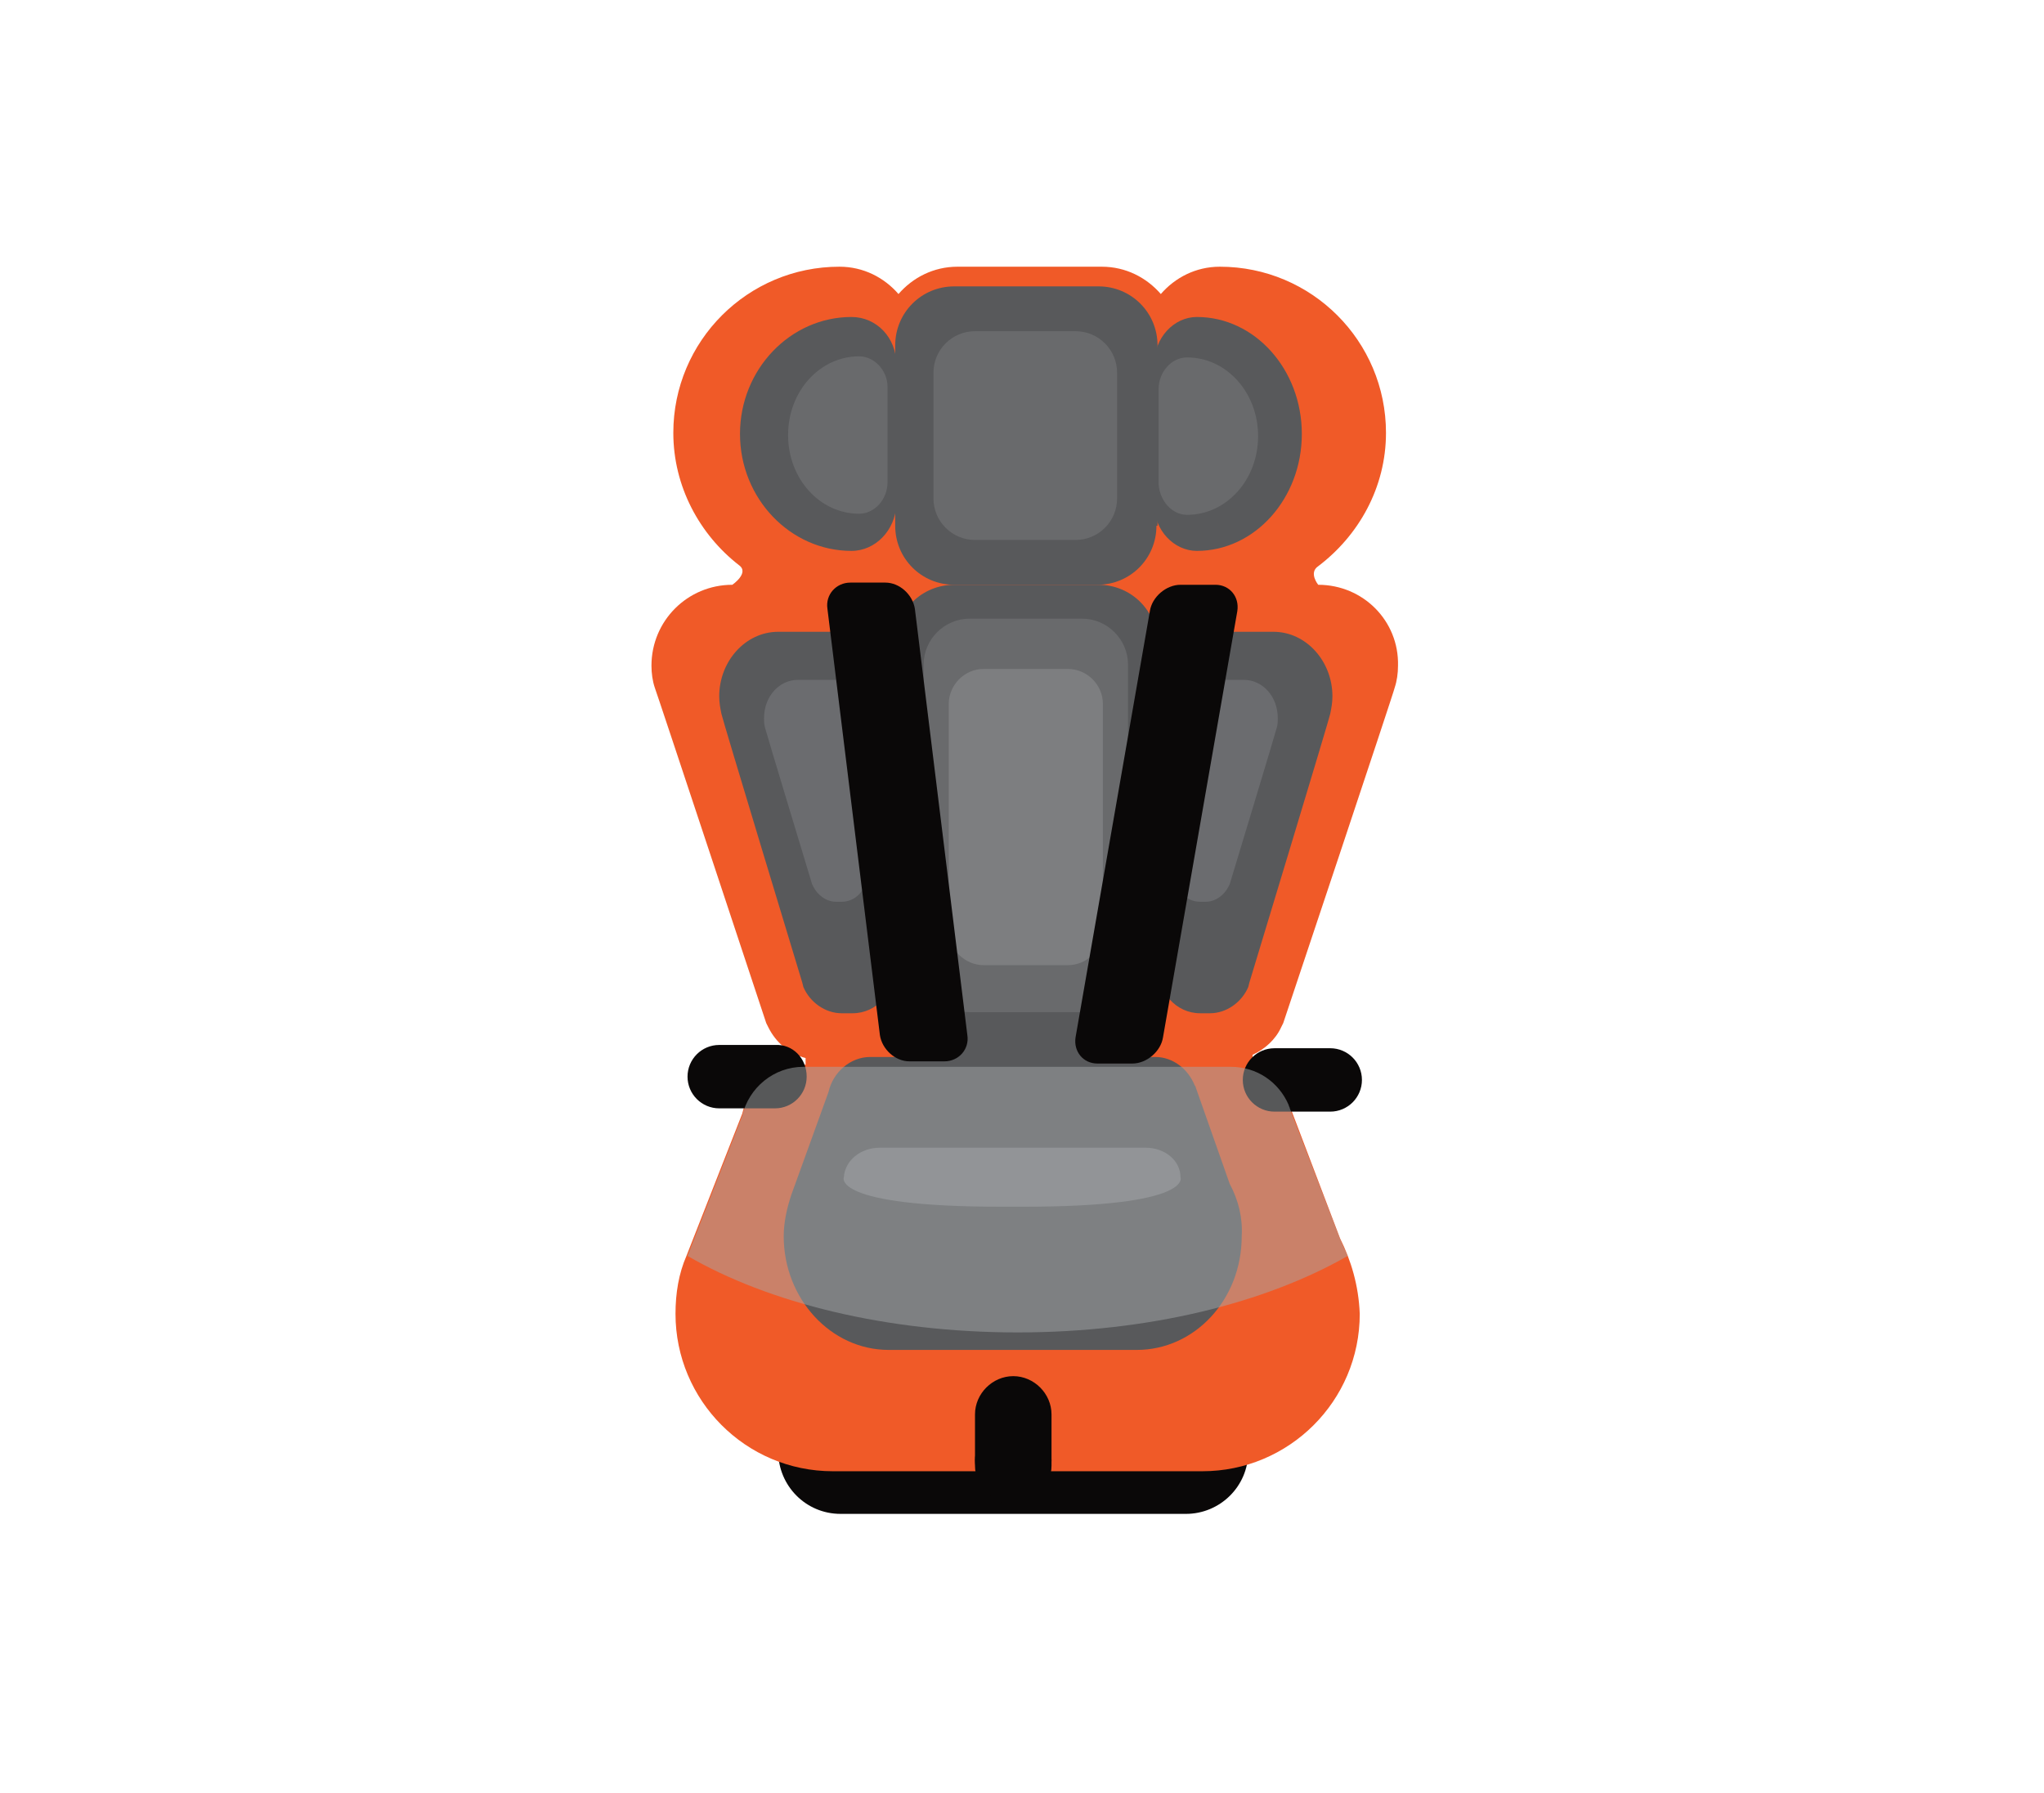
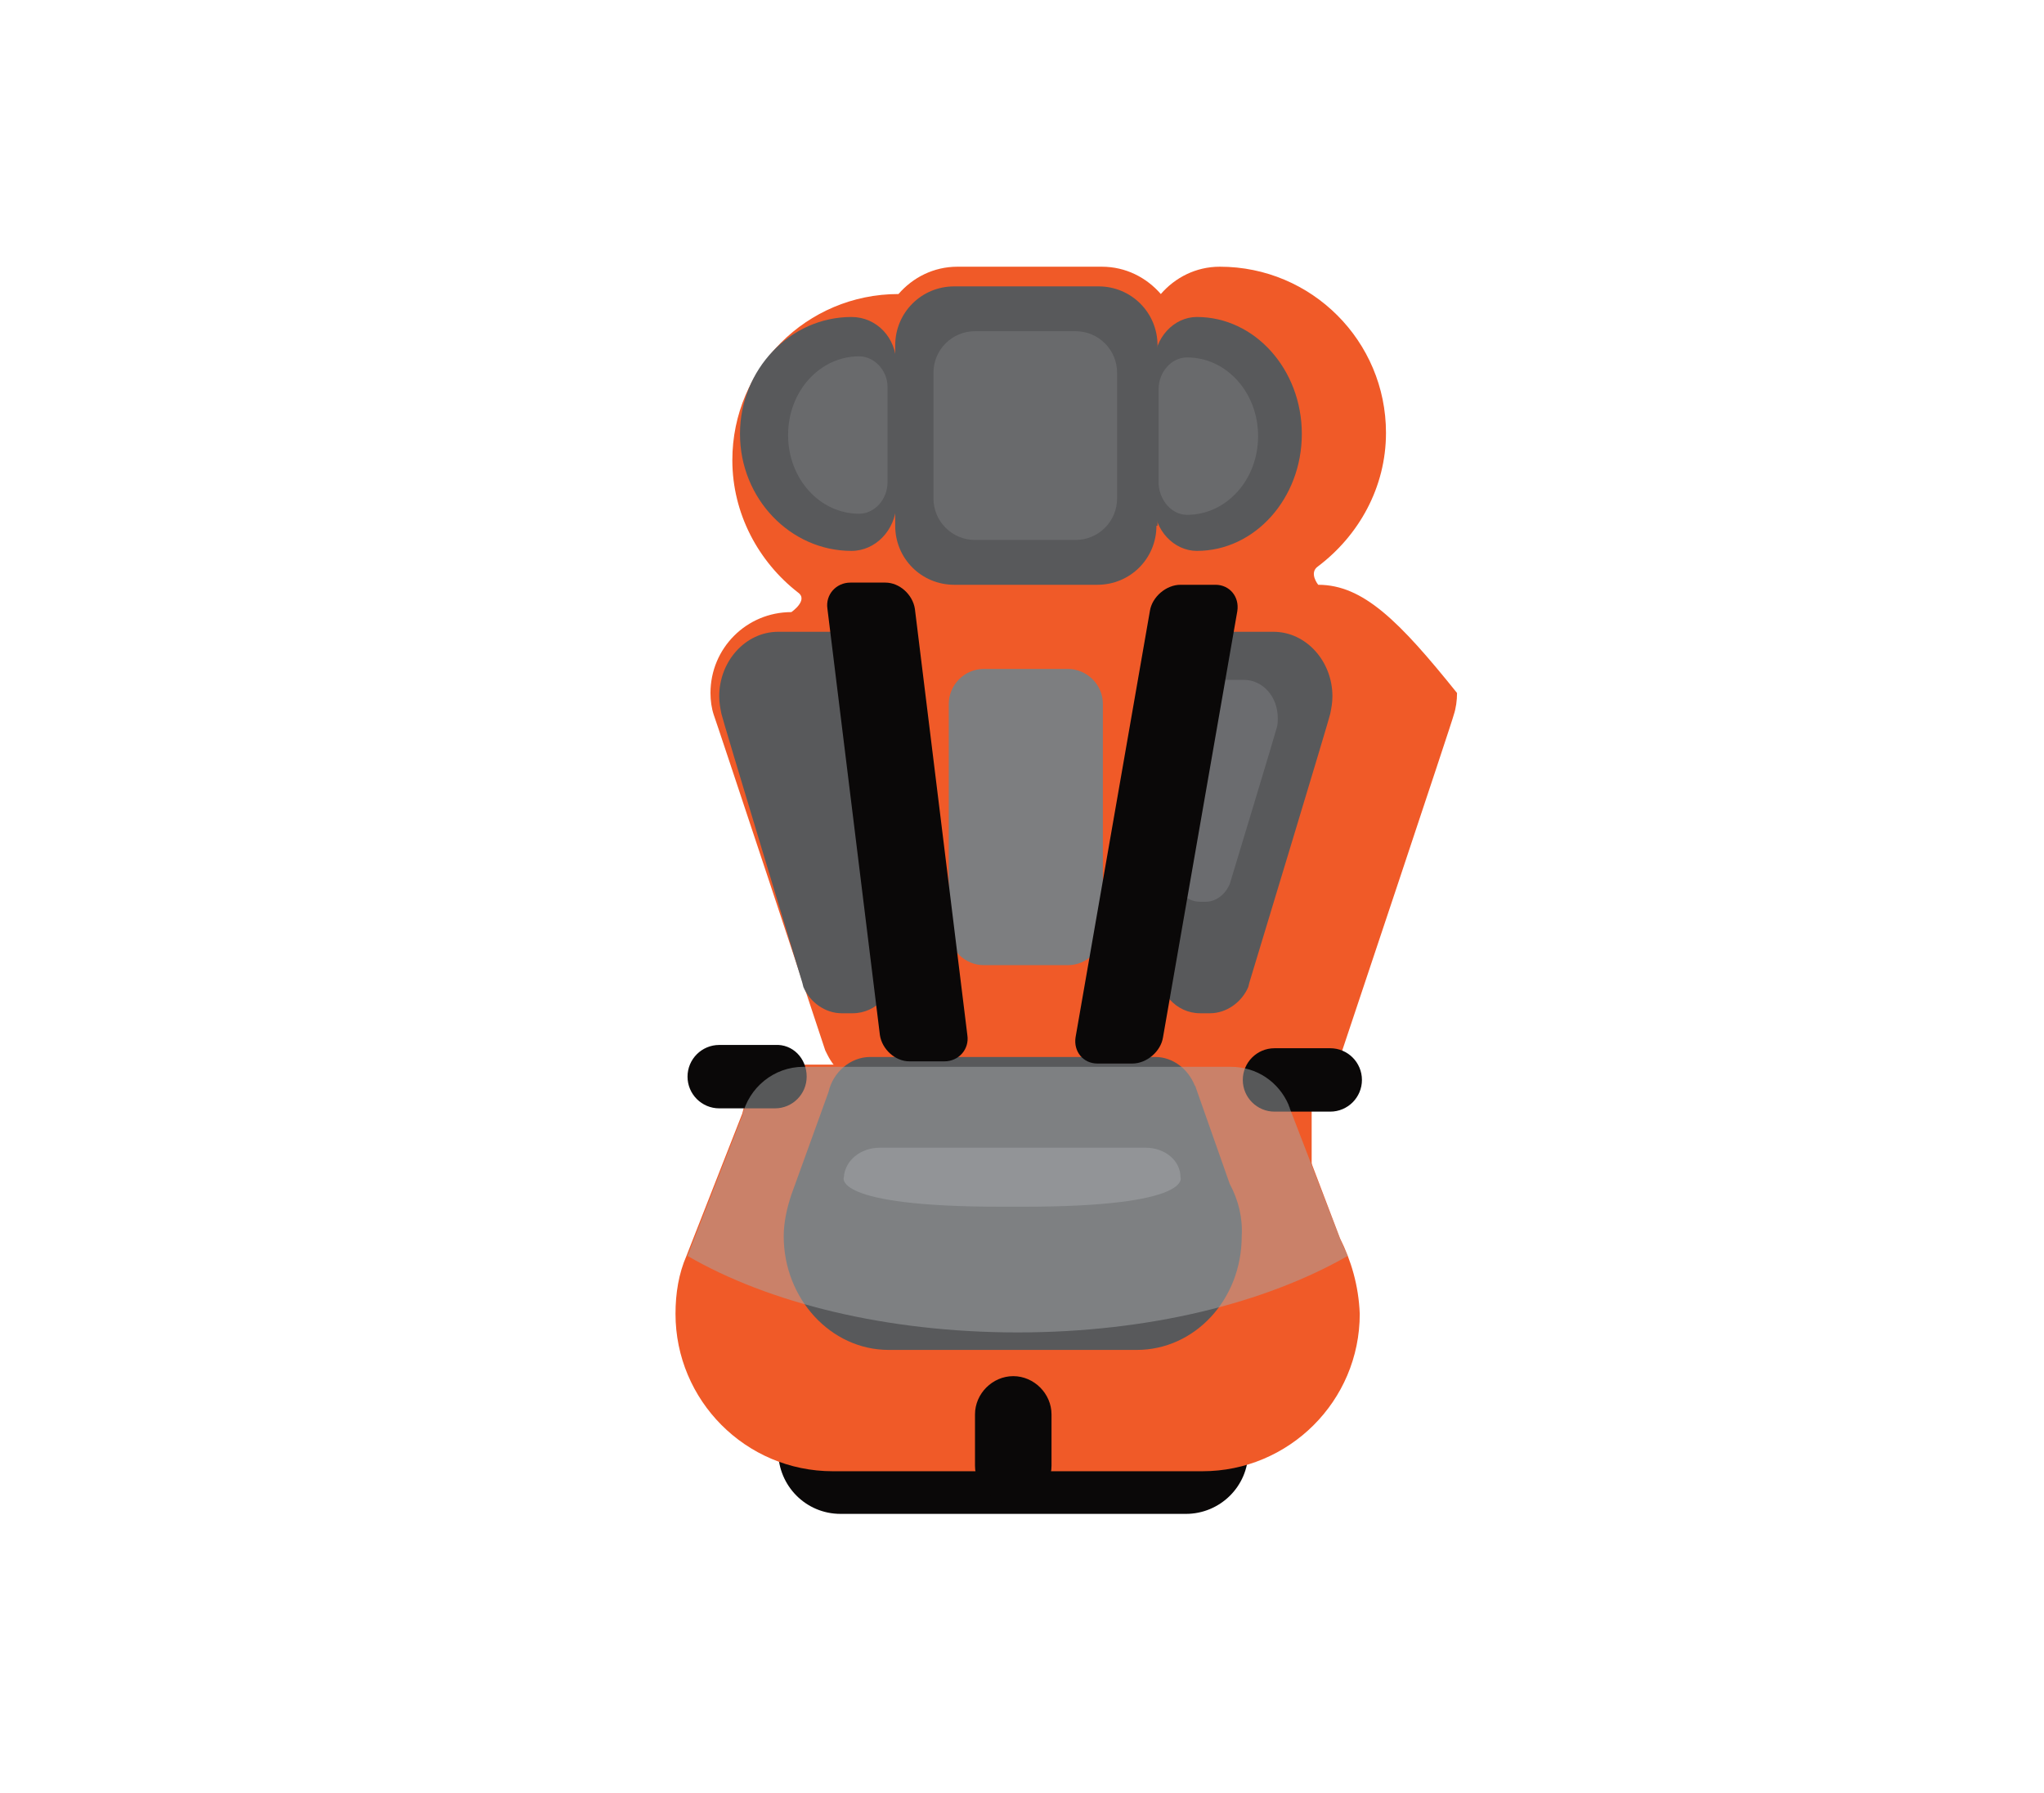
<svg xmlns="http://www.w3.org/2000/svg" version="1.1" id="Layer_1" x="0px" y="0px" viewBox="0 0 187 164" style="enable-background:new 0 0 187 164;" xml:space="preserve">
  <style type="text/css">
	.st0{fill:#F05A28;}
	.st1{fill:#0A0808;}
	.st2{fill:#58595B;}
	.st3{fill:#696A6C;}
	.st4{fill:#6B6C6F;}
	.st5{fill:none;stroke:#231F20;stroke-width:1.411;stroke-miterlimit:10;}
	.st6{fill:#808184;}
	.st7{fill:#7D7E80;}
	.st8{opacity:0.5;fill:#A4A8AA;}
</style>
  <g>
-     <path class="st0" d="M120.6,53.5c0,0-0.9-1.1,0-1.7c3.7-2.8,6.2-7.2,6.2-12.2c0-8.4-6.8-15.2-15.2-15.2c-2.2,0-4.1,1-5.4,2.5   c-1.3-1.5-3.2-2.5-5.4-2.5H87.6c-2.2,0-4.1,1-5.4,2.5c-1.3-1.5-3.2-2.5-5.4-2.5c-8.4,0-15.2,6.8-15.2,15.2c0,4.9,2.4,9.3,6,12.1   c1,0.7-0.6,1.8-0.6,1.8c-4.1,0-7.4,3.3-7.4,7.4c0,0.7,0.1,1.4,0.3,2c0.1,0.2,10.2,30.7,10.2,30.7l0.2,0.4c0.7,1.4,1.9,2.4,3.4,2.8   v8.5h40.9v-8.8c1.1-0.5,2.1-1.4,2.6-2.5l0.2-0.4c0,0,10.2-30.5,10.2-30.7c0.2-0.6,0.3-1.3,0.3-2C128,56.8,124.7,53.5,120.6,53.5z" />
+     <path class="st0" d="M120.6,53.5c0,0-0.9-1.1,0-1.7c3.7-2.8,6.2-7.2,6.2-12.2c0-8.4-6.8-15.2-15.2-15.2c-2.2,0-4.1,1-5.4,2.5   c-1.3-1.5-3.2-2.5-5.4-2.5H87.6c-2.2,0-4.1,1-5.4,2.5c-8.4,0-15.2,6.8-15.2,15.2c0,4.9,2.4,9.3,6,12.1   c1,0.7-0.6,1.8-0.6,1.8c-4.1,0-7.4,3.3-7.4,7.4c0,0.7,0.1,1.4,0.3,2c0.1,0.2,10.2,30.7,10.2,30.7l0.2,0.4c0.7,1.4,1.9,2.4,3.4,2.8   v8.5h40.9v-8.8c1.1-0.5,2.1-1.4,2.6-2.5l0.2-0.4c0,0,10.2-30.5,10.2-30.7c0.2-0.6,0.3-1.3,0.3-2C128,56.8,124.7,53.5,120.6,53.5z" />
    <path class="st1" d="M114.2,132.8c0,3.2-2.6,5.7-5.7,5.7H76.9c-3.2,0-5.7-2.6-5.7-5.7v-7.7c0-3.2,2.6-5.7,5.7-5.7h31.6   c3.2,0,5.7,2.6,5.7,5.7V132.8z" />
-     <path class="st2" d="M105.8,91.9c0,3-2.4,5.4-5.4,5.4H87.3c-3,0-5.4-2.4-5.4-5.4v-33c0-3,2.4-5.4,5.4-5.4h13.2c3,0,5.4,2.4,5.4,5.4   V91.9z" />
    <path class="st2" d="M105.8,48.1c0,3-2.4,5.4-5.4,5.4H87.3c-3,0-5.4-2.4-5.4-5.4V31.6c0-3,2.4-5.4,5.4-5.4h13.2   c3,0,5.4,2.4,5.4,5.4V48.1z" />
    <path class="st3" d="M102.2,45.6c0,2.1-1.7,3.8-3.8,3.8h-9.2c-2.1,0-3.8-1.7-3.8-3.8V34.1c0-2.1,1.7-3.8,3.8-3.8h9.2   c2.1,0,3.8,1.7,3.8,3.8V45.6z" />
-     <path class="st3" d="M103.3,88.4c0,2.3-1.9,4.2-4.2,4.2H88.7c-2.3,0-4.2-1.9-4.2-4.2V60.8c0-2.3,1.9-4.2,4.2-4.2H99   c2.3,0,4.2,1.9,4.2,4.2V88.4z" />
    <path class="st2" d="M77.9,50.4c-5.6,0-10.2-4.8-10.2-10.7s4.6-10.7,10.2-10.7c2.3,0,4.1,1.9,4.1,4.3v12.9   C81.9,48.5,80.1,50.4,77.9,50.4z" />
    <path class="st2" d="M109.5,50.4c5.3,0,9.6-4.8,9.6-10.7s-4.3-10.7-9.6-10.7c-2.1,0-3.9,1.9-3.9,4.3v12.9   C105.6,48.5,107.4,50.4,109.5,50.4z" />
    <path class="st2" d="M109.7,57.8h6.8c3,0,5.4,2.7,5.4,5.9c0,0.6-0.1,1.1-0.2,1.6l0,0l0,0c0,0.2-7.4,24.6-7.4,24.6l-0.1,0.4   c-0.6,1.4-2,2.4-3.5,2.4h-0.9c-2.2,0-3.9-1.9-3.9-4.3V62.1C105.8,59.7,107.6,57.8,109.7,57.8z" />
    <path class="st2" d="M78,57.8h-6.8c-3,0-5.4,2.7-5.4,5.9c0,0.6,0.1,1.1,0.2,1.6l0,0l0,0c0,0.2,7.4,24.6,7.4,24.6l0.1,0.4   c0.6,1.4,2,2.4,3.5,2.4H78c2.2,0,3.9-1.9,3.9-4.3V62.1C81.9,59.7,80.2,57.8,78,57.8z" />
-     <path class="st4" d="M77,62.2h-4c-1.7,0-3.1,1.5-3.1,3.5c0,0.3,0,0.6,0.1,0.9l0,0l0,0c0,0.1,4.3,14.3,4.3,14.3l0.1,0.2   c0.4,0.8,1.2,1.4,2.1,1.4H77c1.3,0,2.3-1.1,2.3-2.5V64.7C79.3,63.4,78.3,62.2,77,62.2z" />
    <path class="st4" d="M109.8,62.2h4c1.7,0,3.1,1.5,3.1,3.5c0,0.3,0,0.6-0.1,0.9l0,0l0,0c0,0.1-4.3,14.3-4.3,14.3l-0.1,0.2   c-0.4,0.8-1.2,1.4-2.1,1.4h-0.5c-1.3,0-2.3-1.1-2.3-2.5V64.7C107.5,63.4,108.5,62.2,109.8,62.2z" />
    <path class="st0" d="M122.6,113.3l-4.6-12.1c0-0.1-0.1-0.2-0.1-0.3l0,0h0c-0.9-2.1-2.9-3.5-5.3-3.5H73.5c-2.7,0-5,1.9-5.6,4.5   l-5.1,13h0c-0.7,1.6-1,3.4-1,5.3c0,7.9,6.4,14.4,14.4,14.4h33.8c7.9,0,14.4-6.4,14.4-14.4C124.3,117.6,123.6,115.3,122.6,113.3z" />
    <path class="st2" d="M112.5,108.3l-3.1-8.8c0-0.1-0.1-0.2-0.1-0.2l0,0h0c-0.6-1.5-2-2.6-3.6-2.6H79.6c-1.8,0-3.4,1.4-3.8,3.2   l-3.4,9.4h0c-0.4,1.2-0.7,2.5-0.7,3.8c0,5.7,4.3,10.4,9.6,10.4H104c5.3,0,9.6-4.6,9.6-10.4C113.7,111.4,113.3,109.8,112.5,108.3z" />
    <path class="st5" d="M114.7,106.3" />
    <g>
      <path class="st6" d="M80.5,105h24.3c1.8,0,3.2,1.2,3.2,2.7c0,0,1.2,2.7-14.4,2.7h-2c-15.6,0-14.4-2.7-14.4-2.7    C77.3,106.2,78.7,105,80.5,105h24.3" />
    </g>
    <path class="st1" d="M73.8,98.5c0,1.6-1.3,2.9-2.9,2.9h-5.1c-1.6,0-2.9-1.3-2.9-2.9l0,0c0-1.6,1.3-2.9,2.9-2.9h5.1   C72.5,95.5,73.8,96.8,73.8,98.5L73.8,98.5z" />
    <path class="st1" d="M124.6,98.8c0,1.6-1.3,2.9-2.9,2.9h-5.1c-1.6,0-2.9-1.3-2.9-2.9l0,0c0-1.6,1.3-2.9,2.9-2.9h5.1   C123.3,95.9,124.6,97.2,124.6,98.8L124.6,98.8z" />
    <path class="st3" d="M108.6,47.1c3.6,0,6.5-3.2,6.5-7.2s-2.9-7.2-6.5-7.2c-1.4,0-2.6,1.3-2.6,2.9v8.7   C106.1,45.8,107.2,47.1,108.6,47.1z" />
    <path class="st3" d="M78.6,32.6c-3.6,0-6.5,3.2-6.5,7.2s2.9,7.2,6.5,7.2c1.4,0,2.6-1.3,2.6-2.9v-8.7C81.2,33.9,80,32.6,78.6,32.6z" />
    <path class="st7" d="M100.9,85.1c0,1.7-1.4,3.2-3.2,3.2H90c-1.7,0-3.2-1.4-3.2-3.2V64.4c0-1.7,1.4-3.2,3.2-3.2h7.7   c1.7,0,3.2,1.4,3.2,3.2V85.1z" />
    <path class="st1" d="M96.2,134.1c0,1.9-1.6,3.5-3.5,3.5l0,0c-1.9,0-3.5-1.6-3.5-3.5v-4.7c0-1.9,1.6-3.5,3.5-3.5l0,0   c1.9,0,3.5,1.6,3.5,3.5V134.1z" />
-     <path class="st1" d="M96.2,133.6c0,1.5-1.2,2.8-2.8,2.8H92c-1.5,0-2.8-1.2-2.8-2.8l0,0c0-1.5,1.2-2.8,2.8-2.8h1.5   C95,130.9,96.2,132.1,96.2,133.6L96.2,133.6z" />
    <g>
      <path class="st1" d="M88.5,94.7c0.2,1.3-0.8,2.4-2.1,2.4h-3.2c-1.3,0-2.5-1.1-2.7-2.4l-4.8-39c-0.2-1.3,0.8-2.4,2.1-2.4h3.2    c1.3,0,2.5,1.1,2.7,2.4L88.5,94.7z" />
      <path class="st1" d="M106.4,94.9c-0.2,1.3-1.5,2.4-2.8,2.4h-3.2c-1.3,0-2.2-1.1-2-2.4l6.8-39c0.2-1.3,1.5-2.4,2.8-2.4h3.2    c1.3,0,2.2,1.1,2,2.4L106.4,94.9z" />
    </g>
    <g>
      <path class="st8" d="M118,101.4c0-0.1-0.1-0.2-0.1-0.3l0,0h0c-0.9-2.1-2.9-3.5-5.3-3.5H73.5c-2.7,0-5,1.9-5.6,4.5l-5,12.8    c7.4,4.3,18.2,7,30.2,7c12,0,22.7-2.7,30.2-7c-0.2-0.4-0.4-0.9-0.6-1.3L118,101.4z" />
    </g>
  </g>
</svg>